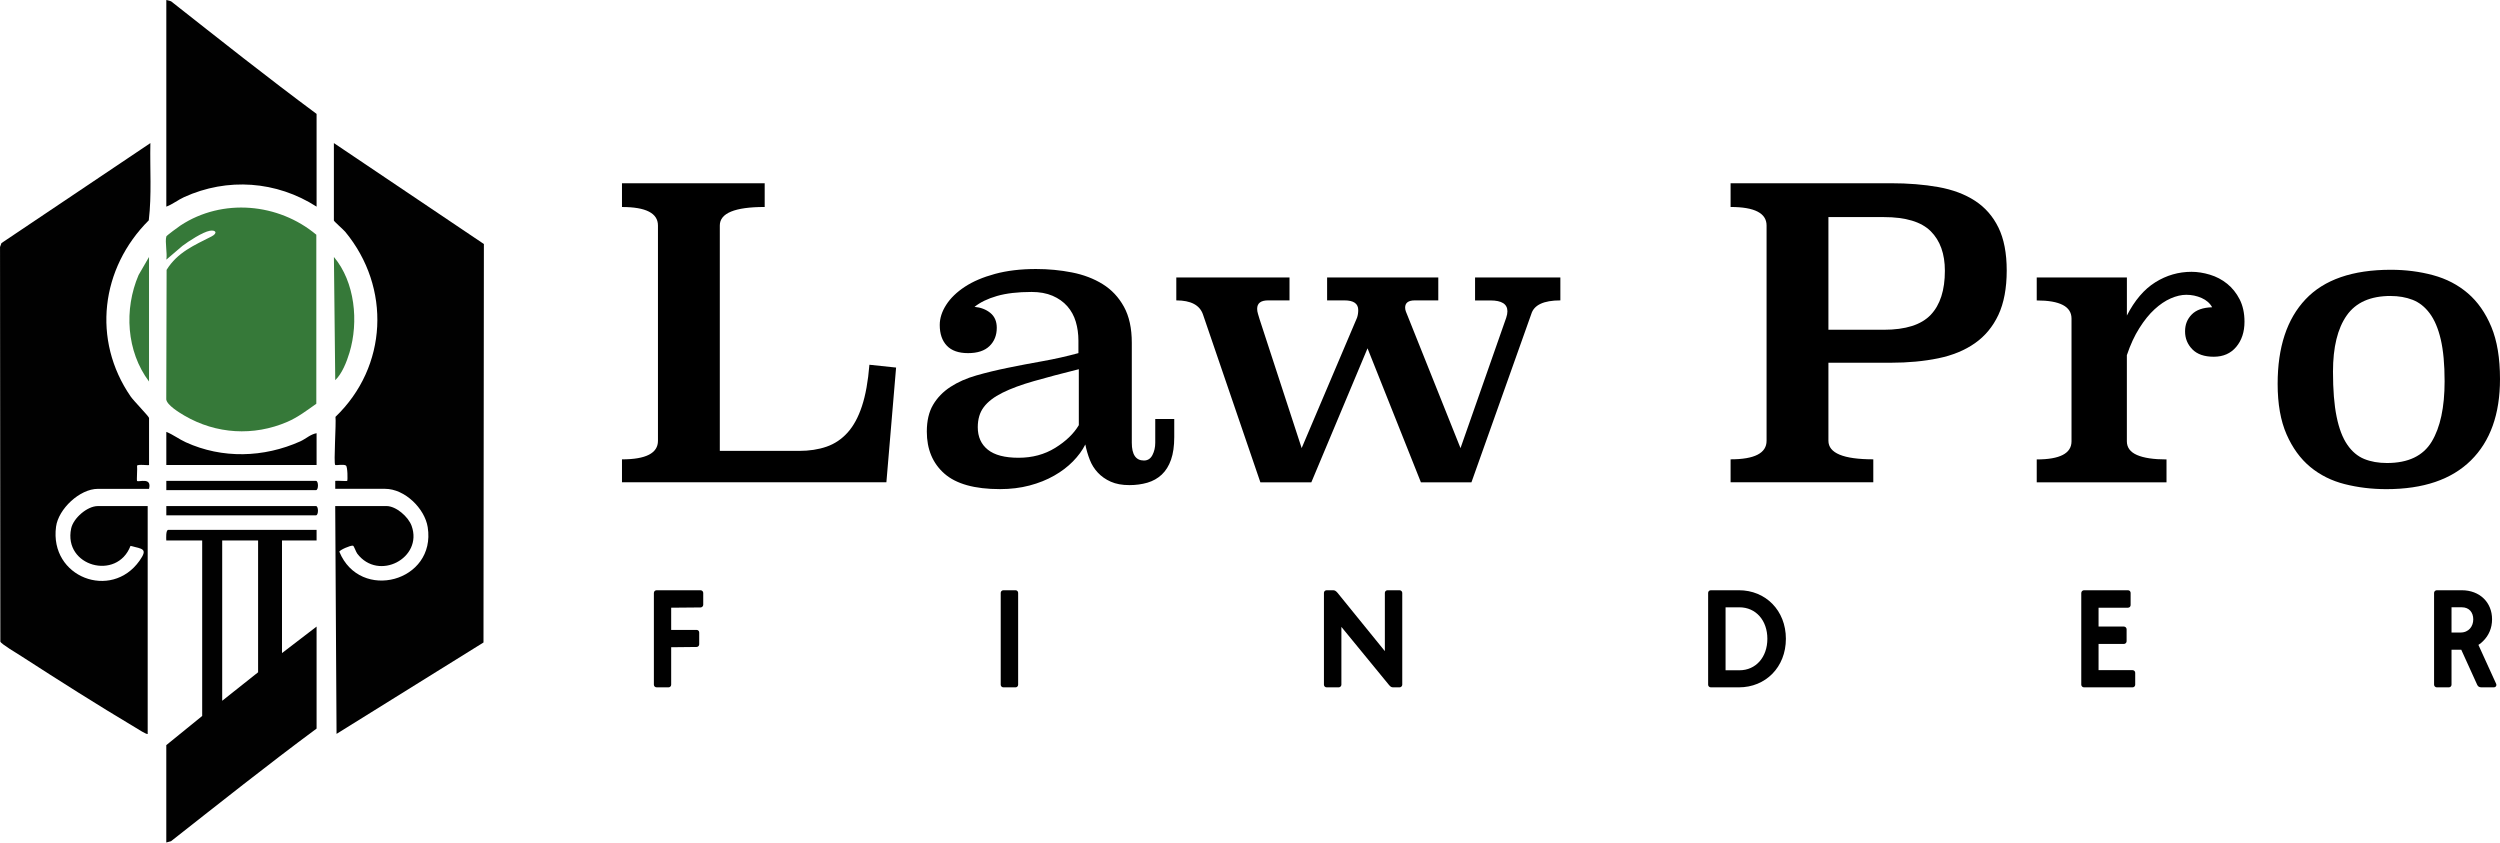
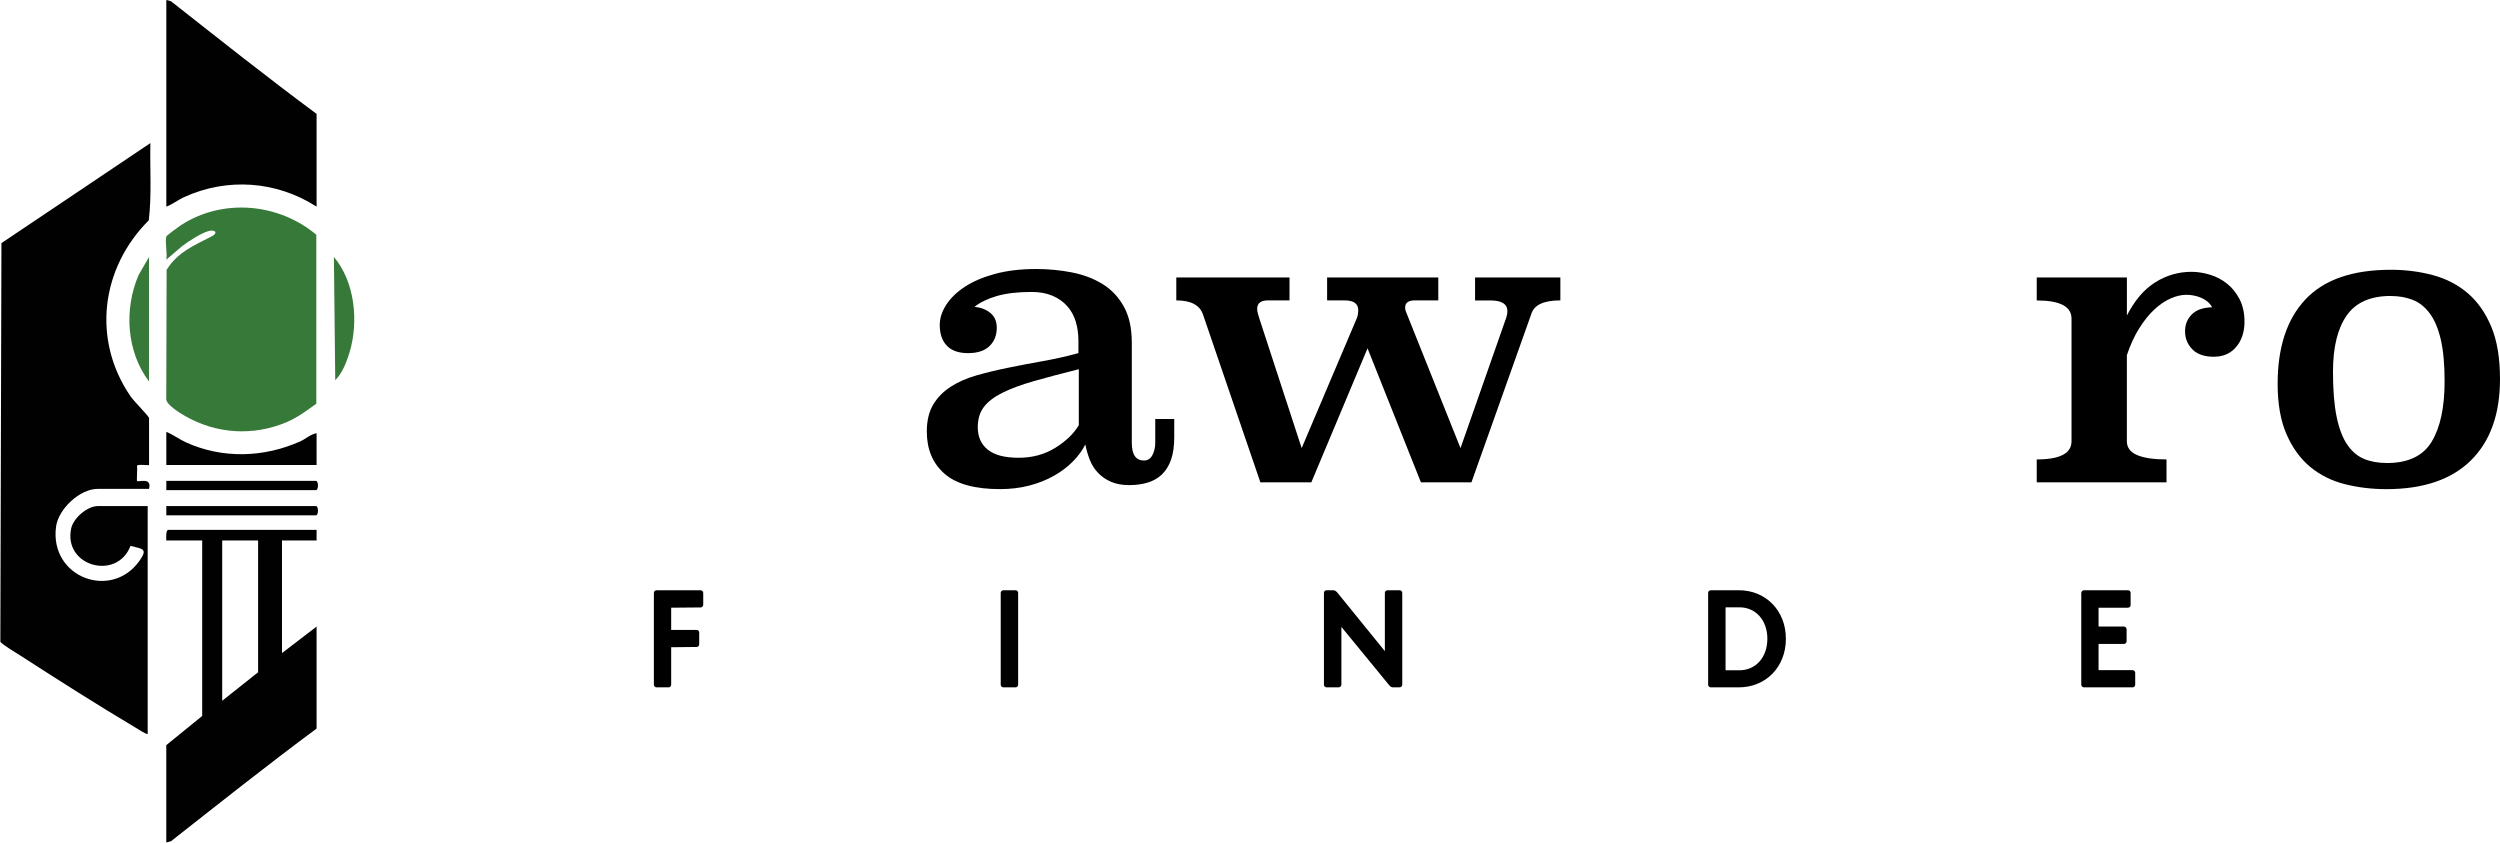
<svg xmlns="http://www.w3.org/2000/svg" width="1543" height="520" viewBox="0 0 1543 520" fill="none">
  <g clip-path="url(#clip0_14_29)">
-     <path d="M471.964 127.748C453.51 127.748 444.266 131.564 444.266 139.177V278.289H493.182C499.498 278.289 505.156 277.422 510.156 275.686C515.156 273.95 519.465 271.052 523.133 266.991C526.784 262.931 529.745 257.511 531.982 250.716C534.235 243.921 535.764 235.406 536.603 225.124L553.067 226.859L547.08 297.66H383.887V283.513C398.69 283.513 406.091 279.698 406.091 272.067V139.21C406.091 131.58 398.69 127.765 383.887 127.765V113.11H471.964V127.765V127.748Z" fill="black" />
    <path d="M698.547 273.279C698.547 280.582 701.047 284.233 706.03 284.233C708.366 284.233 710.109 283.12 711.277 280.877C712.445 278.633 713.02 276.095 713.02 273.279V258.592H724.748V269.792C724.748 275.277 724.09 279.911 722.757 283.726C721.425 287.541 719.501 290.603 717.017 292.944C714.517 295.269 711.557 296.923 708.152 297.922C704.747 298.904 701.047 299.412 697.05 299.412C692.56 299.412 688.727 298.708 685.569 297.3C682.411 295.891 679.747 294.025 677.592 291.716C675.421 289.391 673.76 286.755 672.609 283.758C671.441 280.778 670.52 277.635 669.862 274.327C668.036 277.978 665.487 281.45 662.247 284.757C659.006 288.065 655.141 291.012 650.635 293.566C646.144 296.137 641.079 298.167 635.421 299.657C629.763 301.147 623.693 301.884 617.197 301.884C601.555 301.884 590.124 298.691 582.887 292.322C575.65 285.953 572.031 277.291 572.031 266.369C572.031 259.738 573.314 254.236 575.897 249.848C578.479 245.46 582.048 241.776 586.621 238.796C591.193 235.816 596.522 233.458 602.591 231.722C608.66 229.987 615.141 228.415 622.049 227.007C628.94 225.599 636.111 224.223 643.513 222.913C650.914 221.603 658.283 219.933 665.602 217.952V210.24C665.602 206.114 665.059 202.217 663.974 198.565C662.888 194.914 661.145 191.738 658.743 189.003C656.326 186.269 653.283 184.124 649.631 182.552C645.964 180.98 641.638 180.194 636.654 180.194C628.167 180.194 621.062 181.029 615.322 182.683C609.581 184.337 604.976 186.58 601.473 189.396C605.289 189.724 608.545 190.968 611.21 193.113C613.874 195.274 615.206 198.336 615.206 202.299C615.206 206.932 613.71 210.698 610.716 213.597C607.723 216.495 603.315 217.952 597.492 217.952C591.67 217.952 587.295 216.429 584.384 213.351C581.472 210.289 580.009 206.016 580.009 200.563C580.009 196.42 581.341 192.278 584.005 188.135C586.653 184.009 590.486 180.292 595.486 177.001C600.469 173.726 606.67 171.074 614.072 169.06C621.473 167.046 629.927 166.031 639.401 166.031C647.049 166.031 654.467 166.735 661.605 168.143C668.76 169.551 675.076 171.958 680.569 175.364C686.063 178.769 690.421 183.403 693.678 189.298C696.935 195.192 698.547 202.61 698.547 211.583V273.296V273.279ZM665.865 227.875C655.224 230.527 645.98 232.967 638.167 235.21C630.338 237.437 623.858 239.844 618.693 242.415C613.529 244.985 609.713 247.916 607.213 251.224C604.713 254.531 603.479 258.674 603.479 263.651C603.479 269.611 605.552 274.245 609.713 277.569C613.874 280.893 620.19 282.53 628.677 282.53C637.164 282.53 644.681 280.5 651.26 276.439C657.822 272.379 662.691 267.712 665.849 262.407V227.875H665.865Z" fill="black" />
    <path d="M963.057 185.401C952.745 185.401 946.758 188.217 945.096 193.85L908.171 297.693H876.987L844.042 214.972L809.354 297.693H777.906L742.478 194.095C740.488 188.299 734.995 185.401 726.014 185.401V171.238H795.884V185.401H782.66C778.17 185.401 775.916 187.137 775.916 190.608C775.916 191.607 776.081 192.638 776.426 193.719C776.755 194.799 777.084 195.913 777.429 197.075L803.384 276.57L837.562 196.093C838.072 194.603 838.302 193.015 838.302 191.361C838.302 187.382 835.473 185.401 829.815 185.401H819.091V171.238H887.711V185.401H873.237C869.24 185.401 867.25 186.891 867.25 189.871C867.25 190.706 867.414 191.525 867.743 192.36C868.072 193.195 868.401 194.014 868.747 194.849L901.428 276.587L929.636 196.109C930.129 194.619 930.376 193.293 930.376 192.131C930.376 187.66 926.872 185.434 919.899 185.434H910.408V171.27H963.057V185.434V185.401Z" fill="black" />
-     <path d="M1167.07 113.094C1177.73 113.094 1187.48 113.88 1196.32 115.452C1205.15 117.04 1212.68 119.84 1218.93 123.901C1225.18 127.961 1230.02 133.463 1233.42 140.422C1236.84 147.381 1238.55 156.239 1238.55 166.997C1238.55 177.754 1236.84 187.038 1233.42 194.325C1230 201.611 1225.17 207.456 1218.92 211.828C1212.67 216.216 1205.12 219.327 1196.28 221.145C1187.45 222.962 1177.7 223.879 1167.02 223.879H1128.5V272.018C1128.5 279.665 1137.73 283.496 1156.2 283.496V297.643H1068.12V283.496C1082.93 283.496 1090.33 279.681 1090.33 272.051V139.194C1090.33 131.564 1082.93 127.749 1068.12 127.749V113.094H1167.07ZM1128.5 133.971V203.527H1162.7C1176.17 203.527 1185.82 200.448 1191.65 194.308C1197.47 188.168 1200.38 179.097 1200.38 167.144C1200.38 156.665 1197.47 148.527 1191.65 142.714C1185.82 136.902 1176.17 133.987 1162.7 133.987H1128.5V133.971Z" fill="black" />
    <path d="M1312.67 194.832C1317.49 185.401 1323.36 178.524 1330.27 174.218C1337.16 169.911 1344.61 167.766 1352.6 167.766C1356.25 167.766 1360.04 168.356 1363.95 169.535C1367.87 170.714 1371.4 172.564 1374.56 175.102C1377.72 177.64 1380.3 180.849 1382.31 184.762C1384.3 188.676 1385.3 193.277 1385.3 198.582C1385.3 204.869 1383.59 210.043 1380.19 214.104C1376.78 218.165 1372.16 220.179 1366.34 220.179C1360.51 220.179 1356.11 218.656 1353.11 215.594C1350.12 212.532 1348.62 208.848 1348.62 204.542C1348.62 200.236 1349.99 196.928 1352.73 194.112C1355.48 191.295 1359.67 189.805 1365.33 189.642C1364 187.169 1361.83 185.253 1358.85 183.927C1355.86 182.601 1352.7 181.946 1349.38 181.946C1346.39 181.946 1343.18 182.683 1339.77 184.173C1336.37 185.663 1333.05 187.906 1329.81 190.886C1326.55 193.866 1323.44 197.714 1320.45 202.446C1317.45 207.162 1314.87 212.745 1312.7 219.213V272.379C1312.7 276.194 1314.79 279.01 1318.95 280.827C1323.1 282.645 1329.18 283.562 1337.17 283.562V297.709H1257.07V283.562C1271.38 283.562 1278.54 279.829 1278.54 272.379V196.617C1278.54 189.167 1271.38 185.434 1257.07 185.434V171.27H1312.72V194.865L1312.67 194.832Z" fill="black" />
    <path d="M1543 233.949C1543 255.612 1537.01 272.346 1525.04 284.168C1513.05 295.99 1495.66 301.901 1472.88 301.901C1463.9 301.901 1455.33 300.869 1447.18 298.806C1439.02 296.743 1431.91 293.19 1425.84 288.147C1419.77 283.104 1414.91 276.407 1411.25 268.056C1407.6 259.705 1405.76 249.341 1405.76 236.929C1405.76 214.284 1411.5 196.879 1422.98 184.73C1434.46 172.58 1452.01 166.505 1475.63 166.505C1484.78 166.505 1493.48 167.619 1501.7 169.846C1509.94 172.073 1517.08 175.806 1523.16 181.013C1529.23 186.22 1534.05 193.113 1537.64 201.709C1541.22 210.305 1543 221.047 1543 233.949ZM1475.48 182.666C1463.05 182.666 1454.02 186.678 1448.38 194.718C1442.74 202.757 1439.92 214.317 1439.92 229.381C1439.92 240.646 1440.66 249.914 1442.16 257.2C1443.64 264.486 1445.84 270.25 1448.76 274.475C1451.65 278.699 1455.14 281.63 1459.2 283.284C1463.26 284.937 1467.95 285.772 1473.25 285.772C1486.34 285.772 1495.53 281.384 1500.84 272.608C1506.14 263.832 1508.81 251.404 1508.81 235.341C1508.81 224.895 1508.02 216.298 1506.44 209.503C1504.86 202.724 1502.57 197.337 1499.59 193.359C1496.62 189.38 1493.1 186.613 1489.04 185.041C1484.97 183.469 1480.45 182.683 1475.48 182.683V182.666Z" fill="black" />
    <path d="M403.592 365.922C403.592 365.071 404.282 364.301 405.236 364.301H432.408C433.263 364.301 434.036 365.071 434.036 365.922V373.29C434.036 374.142 433.263 374.912 432.408 374.912L414.25 375.075V388.78H429.908C430.862 388.78 431.553 389.468 431.553 390.401V397.671C431.553 398.539 430.862 399.308 429.908 399.308L414.25 399.472V422.592C414.25 423.444 413.575 424.213 412.704 424.213H405.22C404.266 424.213 403.575 423.444 403.575 422.592V365.906L403.592 365.922Z" fill="black" />
    <path d="M617.641 365.922C617.641 365.071 618.332 364.301 619.286 364.301H626.852C627.707 364.301 628.398 365.071 628.398 365.922V422.608C628.398 423.46 627.707 424.229 626.852 424.229H619.286C618.332 424.229 617.641 423.46 617.641 422.608V365.922Z" fill="black" />
    <path d="M827.907 386.897V422.608C827.907 423.46 827.134 424.229 826.262 424.229H818.779C817.825 424.229 817.134 423.46 817.134 422.608V365.922C817.134 365.071 817.825 364.301 818.779 364.301H822.743C823.762 364.301 824.453 364.645 825.489 365.84L854.733 401.879V365.922C854.733 365.071 855.424 364.301 856.362 364.301H863.845C864.701 364.301 865.474 365.071 865.474 365.922V422.608C865.474 423.46 864.701 424.229 863.845 424.229H859.881C858.845 424.229 858.237 423.886 857.299 422.772L827.891 386.897H827.907Z" fill="black" />
    <path d="M1054.26 365.922C1054.26 365.071 1054.95 364.301 1055.9 364.301H1073.27C1089.7 364.301 1102.25 376.713 1102.25 394.265C1102.25 411.818 1089.7 424.229 1073.27 424.229H1055.9C1054.95 424.229 1054.26 423.46 1054.26 422.608V365.922ZM1065.02 374.83V413.701H1073.54C1083.77 413.701 1090.82 405.563 1090.82 394.265C1090.82 382.967 1083.77 374.83 1073.54 374.83H1065.02Z" fill="black" />
    <path d="M1284.58 365.922C1284.58 365.071 1285.36 364.301 1286.22 364.301H1313.39C1314.35 364.301 1315.02 365.071 1315.02 365.922V373.454C1315.02 374.306 1314.35 375.075 1313.39 375.075H1295.23V386.717H1310.89C1311.76 386.717 1312.54 387.487 1312.54 388.354V395.804C1312.54 396.672 1311.76 397.442 1310.89 397.442H1295.23V413.619H1316.22C1317.16 413.619 1317.85 414.389 1317.85 415.24V422.608C1317.85 423.46 1317.16 424.229 1316.22 424.229H1286.2C1285.35 424.229 1284.56 423.46 1284.56 422.608V365.922H1284.58Z" fill="black" />
-     <path d="M1532.61 395.641C1531.75 396.492 1530.88 397.262 1529.68 398.031L1540.6 422.003C1541.11 423.116 1540.42 424.229 1539.13 424.229H1531.57C1530.19 424.229 1529.41 423.722 1528.9 422.608L1519.1 401.028H1513.08V422.608C1513.08 423.46 1512.39 424.229 1511.44 424.229H1503.95C1503.1 424.229 1502.31 423.46 1502.31 422.608V365.922C1502.31 365.071 1503.1 364.301 1503.95 364.301H1519.43C1530.52 364.301 1538.1 371.833 1538.1 382.198C1538.1 387.683 1536.03 392.301 1532.59 395.641H1532.61ZM1513.08 390.401H1518.59C1523.84 390.401 1526.5 386.471 1526.5 382.263C1526.5 378.055 1524.02 374.813 1519.45 374.813H1513.08V390.385V390.401Z" fill="black" />
-     <path d="M206.072 88.304L298.656 150.606L298.409 396.541L207.717 452.949L206.895 312.331H238.49C244.527 312.331 252.06 318.995 254.066 324.611C261.155 344.423 233.622 358.98 220.497 341.705C219.641 340.576 218.49 336.924 217.865 336.793C216.352 336.482 209.526 339.511 209.444 340.526C222.224 371.637 269.313 359.029 263.984 325.381C262.142 313.772 249.773 301.704 237.684 301.704H206.911V296.792C208.21 296.563 214 297.103 214.296 296.792C214.641 296.448 214.576 288.065 213.523 287.328C212.092 286.329 207.306 287.377 206.895 286.968C205.842 285.92 207.569 260.999 207.059 257.282C239.28 226.335 241.5 177.46 213.062 143.042C212.043 141.814 206.072 136.59 206.072 136.099V88.271V88.304Z" fill="#010101" />
-     <path d="M91.169 452.966C90.626 453.571 84.886 449.838 83.85 449.216C60.379 435.233 36.234 419.907 13.257 405.056C10.987 403.582 0.674 397.491 0.214 395.985L0.016 152.44L0.888 150.05L92.814 88.32C92.469 104.203 93.702 120.2 91.827 135.985C62.238 165.474 56.629 209.847 80.659 244.74C82.485 247.392 91.992 257.102 91.992 257.97V287C91.992 287.377 84.755 286.346 84.59 287.475C84.87 288.982 84.261 296.481 84.59 296.825C85.544 297.774 93.883 294.221 91.975 301.721H60.379C49.211 301.721 36.037 314.148 34.589 325.086C30.445 356.344 68.685 370.671 86.087 346.126C91.432 338.594 88.061 338.84 80.544 336.924C72.271 358.587 38.997 349.581 43.915 326.199C45.264 319.797 53.849 312.347 60.379 312.347H91.153V452.982L91.169 452.966Z" fill="#010101" />
+     <path d="M91.169 452.966C90.626 453.571 84.886 449.838 83.85 449.216C60.379 435.233 36.234 419.907 13.257 405.056C10.987 403.582 0.674 397.491 0.214 395.985L0.888 150.05L92.814 88.32C92.469 104.203 93.702 120.2 91.827 135.985C62.238 165.474 56.629 209.847 80.659 244.74C82.485 247.392 91.992 257.102 91.992 257.97V287C91.992 287.377 84.755 286.346 84.59 287.475C84.87 288.982 84.261 296.481 84.59 296.825C85.544 297.774 93.883 294.221 91.975 301.721H60.379C49.211 301.721 36.037 314.148 34.589 325.086C30.445 356.344 68.685 370.671 86.087 346.126C91.432 338.594 88.061 338.84 80.544 336.924C72.271 358.587 38.997 349.581 43.915 326.199C45.264 319.797 53.849 312.347 60.379 312.347H91.153V452.982L91.169 452.966Z" fill="#010101" />
    <path d="M102.65 145.94C102.798 145.4 110.199 139.947 111.433 139.145C137.255 122.181 171.812 125.276 195.233 144.876V249.193C189.476 253.254 183.884 257.544 177.322 260.377C156.515 269.333 133.39 267.925 113.9 256.561C110.709 254.695 103.077 250.077 102.617 246.541L102.83 166.555C109.541 155.699 119.87 151.392 130.561 145.94C134.459 143.942 133.291 141.781 129.541 142.42C125.133 143.173 116.35 148.92 112.6 151.753L102.666 160.251C103.357 156.419 101.728 149.264 102.666 145.94H102.65Z" fill="#367939" />
    <path d="M195.398 327.051V333.584H174.049V403.074L195.398 386.717V449.674C165.101 472.107 135.298 495.832 105.544 519.198L102.633 519.984V459.892L124.788 441.897V333.568H102.633C102.567 332.241 102.288 327.034 103.867 327.034H195.381L195.398 327.051ZM159.295 333.584H137.14V432.515L159.295 414.929V333.584Z" fill="#010101" />
    <path d="M195.398 70.309V127.536C170.71 111.686 140.364 109.459 113.587 121.674C109.788 123.41 106.564 126.078 102.65 127.536V0L105.561 0.786C135.282 24.184 165.134 47.877 195.414 70.309H195.398Z" fill="#010101" />
    <path d="M195.398 267.368V286.984H102.65V266.55C106.893 268.252 110.495 271.069 114.673 272.968C137.239 283.267 162.798 282.481 185.299 272.428C188.687 270.905 191.598 268.023 195.414 267.368H195.398Z" fill="#010101" />
    <path d="M206.911 234.653L206.089 158.613C219.115 174.054 221.451 198.615 215.694 217.657C214.016 223.224 211.105 230.691 206.895 234.653H206.911Z" fill="#367939" />
    <path d="M91.975 235.472C78.011 216.92 76.481 190.87 85.528 169.764L91.975 158.613V235.472Z" fill="#367939" />
    <path d="M102.65 302.523V296.792H194.986C196.664 296.792 196.664 302.523 194.986 302.523H102.65Z" fill="#010101" />
    <path d="M102.65 318.062V312.331H194.986C196.664 312.331 196.664 318.062 194.986 318.062H102.65Z" fill="#010101" />
  </g>
  <defs>
    <clipPath id="clip0_14_29">
      <rect width="1543" height="520" fill="white" />
    </clipPath>
  </defs>
</svg>